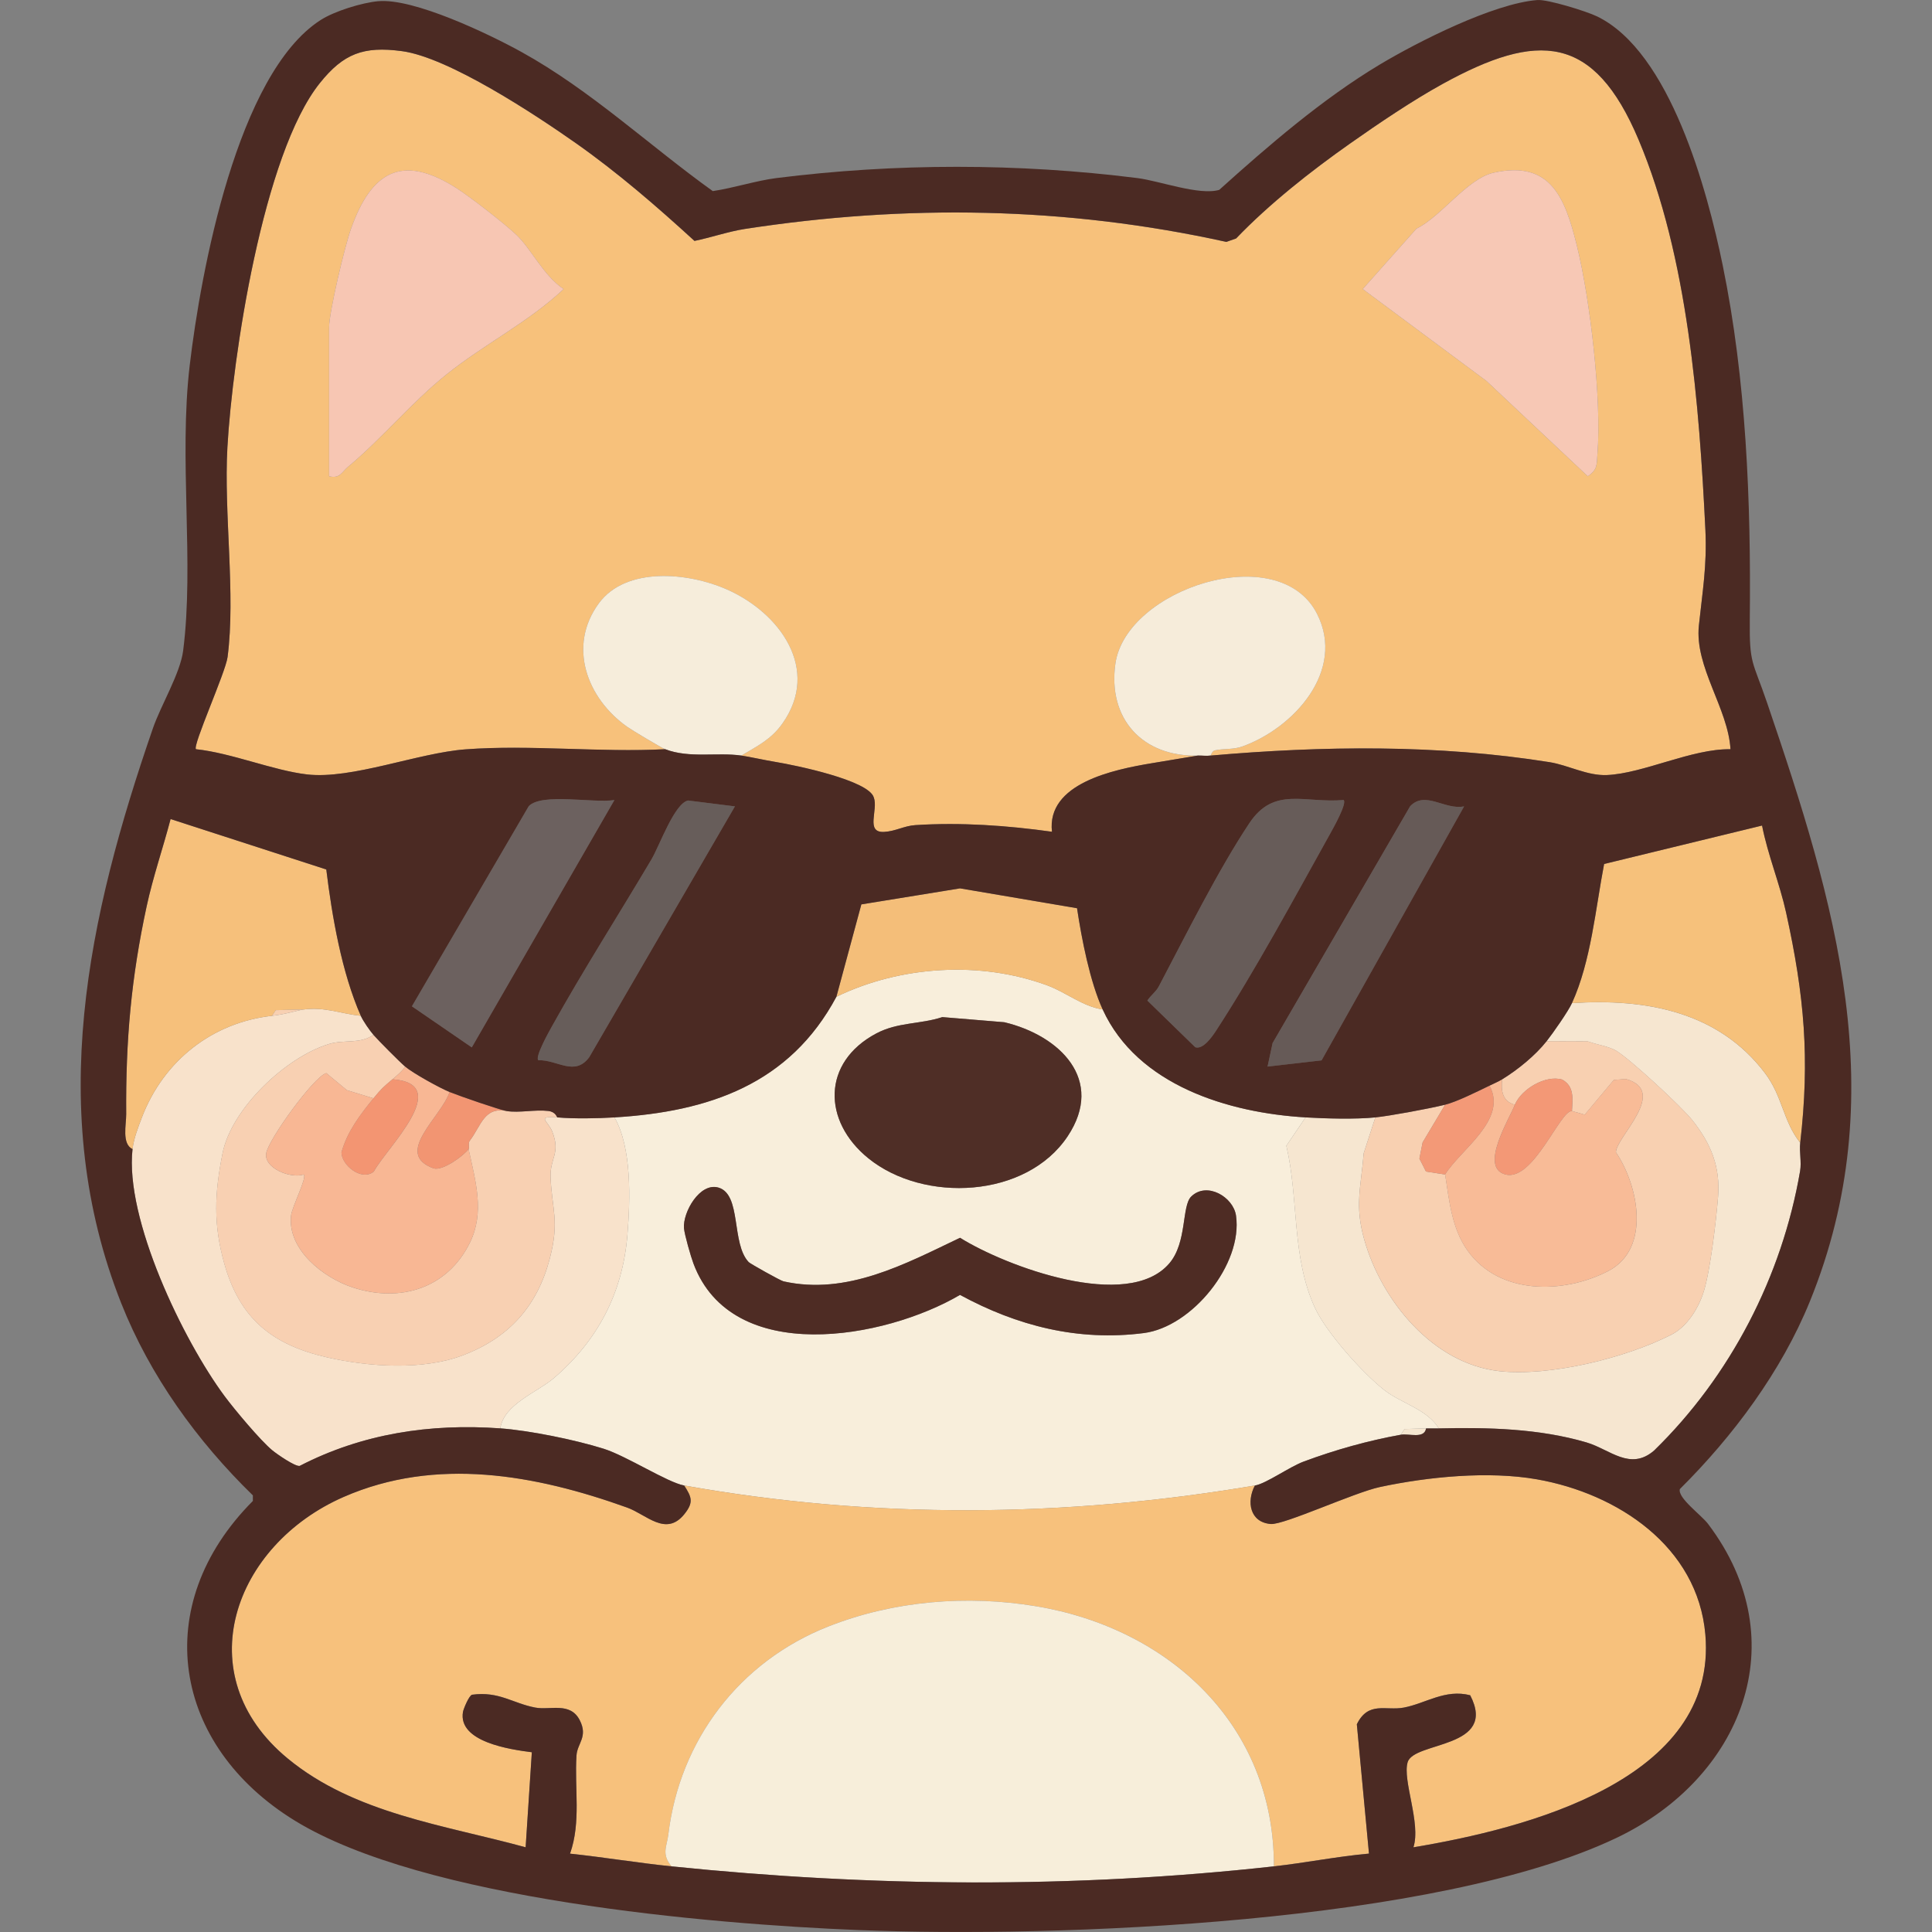
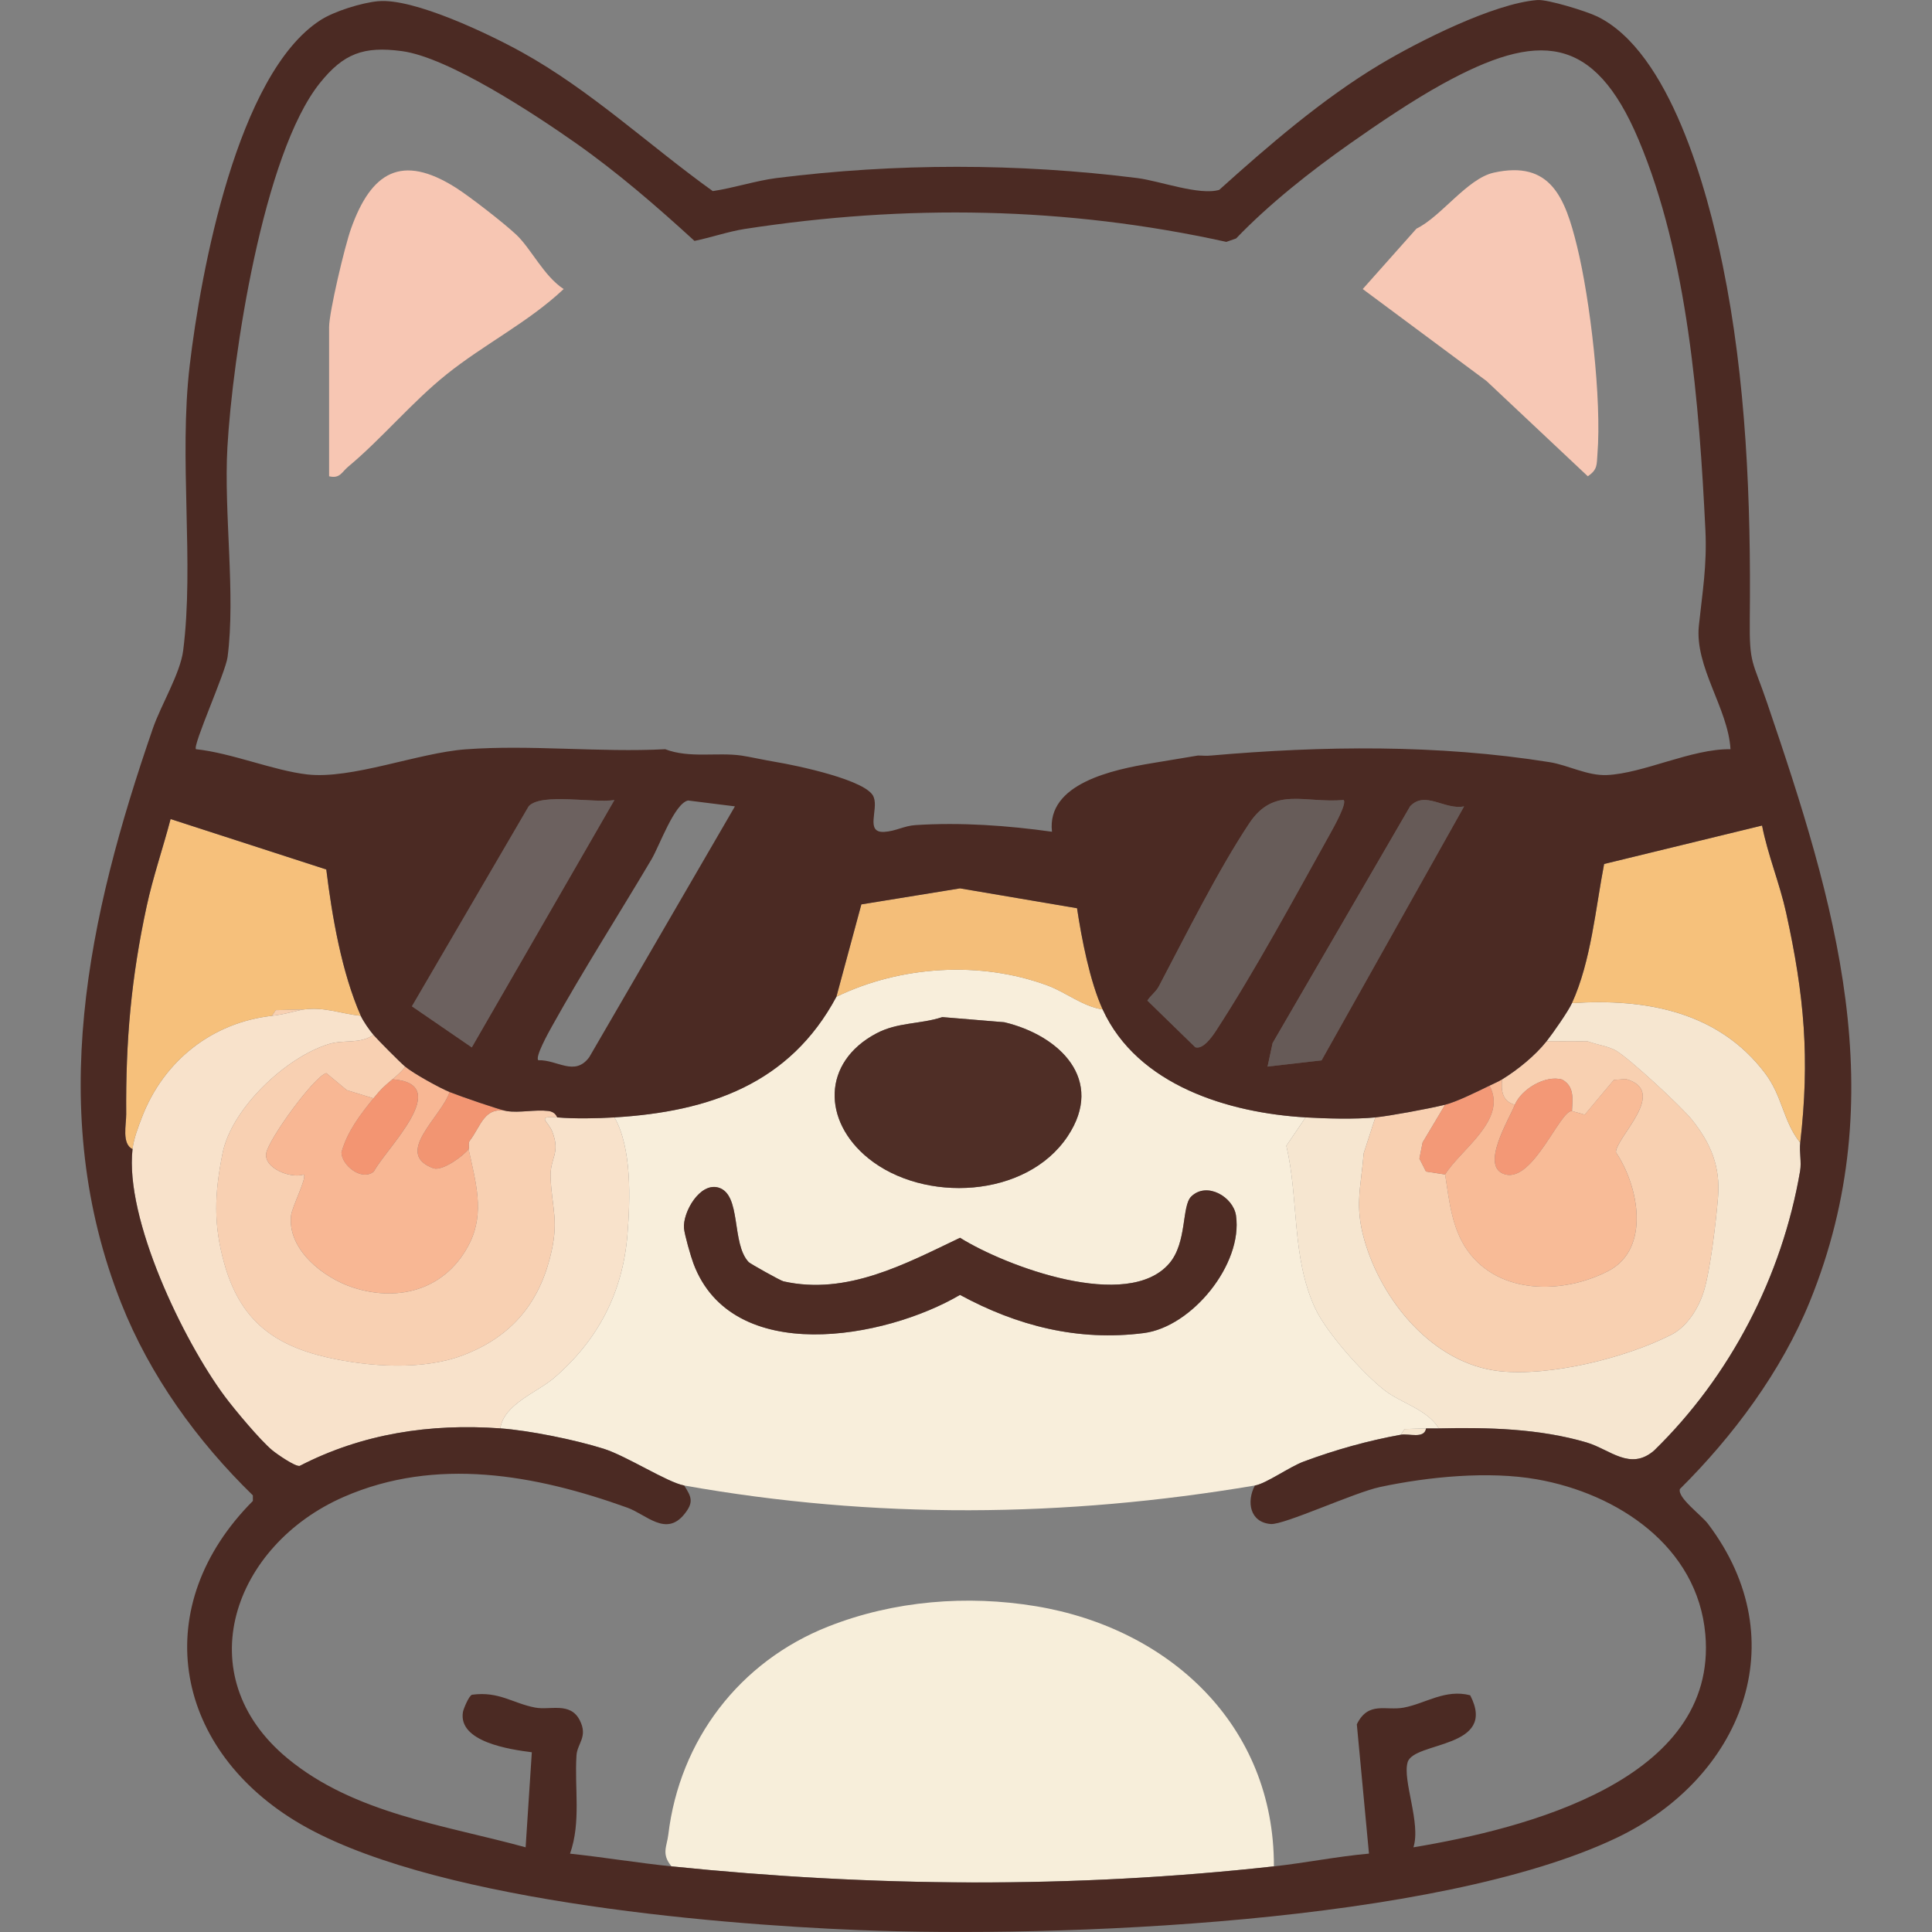
<svg xmlns="http://www.w3.org/2000/svg" t="1765419245656" class="icon" viewBox="0 0 1024 1024" version="1.1" p-id="1736" width="32" height="32">
  <rect x="0" y="0" width="1024" height="1024" fill="#808080" stroke="none" />
-   <path d="M352.555 397.109c-34.582 1.813-71.485-2.49-105.796 0.068-25.232 1.88-60.39 16.033-84.012 13.298-17.888-2.067-40.13-11.4-58.89-13.365-1.906-1.855 15.686-40.672 16.753-48.837 4.345-33.295-2.05-76.22-0.093-111.107 2.676-47.795 18.905-155.598 49.023-193.145 12.518-15.61 23.106-19.65 43.492-16.906 24.833 3.337 70.867 33.769 92.329 48.871 22.072 15.534 42.883 33.557 62.719 51.717 8.495-1.736 18.235-5.04 26.604-6.327 85.35-13.145 170.175-11.934 255.288 6.844l5.175-1.813c17.753-18.464 39.503-35.599 60.534-50.412 14.898-10.486 33.261-22.894 49.099-31.592 50.251-27.595 79.989-26.587 103.721 29.712 26.129 61.973 32.151 140.539 35.387 206.798 0.915 18.794-1.618 33.125-3.456 50.675-2.304 21.954 15.474 43.814 16.762 65.531-20.429-0.373-46.152 12.84-65.497 13.687-10.443 0.457-20.429-5.234-30.423-6.835-59.161-9.444-120.093-8.707-179.687-3.481 0.237-0.034 0.728-2.422 2.363-2.778 4.896-1.059 9.545-0.271 14.619-2.101 27.171-9.766 54.723-40.096 39.52-70.189-20.184-39.944-101.248-13.315-106.906 26.282-4.193 29.356 14.441 49.506 43.679 48.778l-24.495 4.074c-20.217 3.371-55.731 10.672-52.809 36.31-23.682-3.32-48.32-5.065-72.4-3.523-5.997 0.381-10.486 3.278-16.584 3.6-10.096 0.534-2.964-11.714-5.455-18.252-2.685-9.139-41.9-17.143-51.81-18.778-6.293-1.033-14.255-2.829-18.43-3.43 8.411-5.014 15.771-8.487 21.759-16.906 20.463-28.772-1.237-58.789-29.5-71.222-20.243-8.91-53.334-12.247-67.784 7.479-16.601 22.657-6.293 50.319 15.119 65.421 2.744 1.94 18.015 11.07 20.082 11.858z m-178.128-144.664c5.776 1.381 6.683-2.211 10.079-5.048 17.795-14.822 33.701-34.133 52.03-48.845 20.158-16.177 43.535-27.73 62.219-45.347-10.452-6.776-17.261-21.386-25.045-28.73-6.505-6.141-24.588-20.226-32.151-25.003-28.746-18.176-44.797-8.283-55.486 21.657-3.422 9.579-11.646 44.424-11.646 52.267v79.057z m617.278-160.926c-14.06 3.125-27.891 23.351-40.943 29.661l-28.484 32.024 65.582 48.718 53.707 50.514c5.311-3.6 4.675-6.2 5.107-11.688 2.304-28.95-3.803-81.733-10.85-110.387-6.251-25.401-13.865-45.567-44.119-38.842z" fill="#F7C17B" p-id="1737" />
  <path d="M584.458 535.039c18.481 40.282 66.81 54.791 107.549 57.188L681.793 607.286c6.666 28.23 2.617 58.636 15.178 85.934 6.005 13.043 25.511 34.845 36.979 43.73 8.715 6.75 22.555 10.045 28.636 20.116h-6.725l-11.409 0.364-2.033 2.998c-17.448 3.134-34.718 8.004-51.369 14.187-7.708 2.863-19.929 11.714-25.934 12.73-100.96 17.067-201.818 17.914-302.482 0-8.809-1.567-30.542-15.661-42.705-19.489-14.983-4.709-39.224-9.672-54.757-10.791 1.889-12.899 19.658-19.099 28.636-26.849 22.979-19.836 36.191-44.856 38.732-75.61 1.558-18.913 2.388-46.211-6.869-62.38 50.175-3.024 92.905-17.71 117.628-63.921 33.896-16.431 76.228-19.159 111.852-5.997 9.994 3.693 18.642 11.129 29.297 12.722z m-85.003 4.049c-11.832 3.879-23.571 2.592-35.04 8.673-28.721 15.254-28.594 46.406-4.159 66.174 29.365 23.766 83.707 21.259 105.635-11.697 19.929-29.958-4.286-53.461-33.574-60.432l-32.863-2.719zM396.869 668.989c-9.41-9.859-3.693-35.886-16.05-39.529-9.893-2.922-18.964 13.094-18.278 21.496 0.28 3.447 3.608 15.008 5.023 18.769 20.463 54.579 101.417 39.977 141.276 16.601 30.296 16.448 62.575 24.706 97.411 20.234 25.519-3.278 52.564-36.513 48.871-62.261-1.414-9.859-15.415-18.202-23.724-10.121-5.158 5.014-2.101 24.308-11.629 35.446-21.979 25.663-86.426 1.702-110.92-13.569-29.034 13.874-59.924 30.618-93.557 23.097-1.652-0.373-17.66-9.376-18.405-10.155z" fill="#F8EEDB" p-id="1738" />
-   <path d="M362.642 787.346c100.655 17.914 201.522 17.067 302.482 0-4.565 8.614-2.617 19.489 8.402 20.387 7.021 0.567 44.255-16.702 57.908-19.608 25.663-5.471 57.569-8.58 83.173-4.074 42.739 7.53 85.198 35.582 89.272 82.199 6.75 77.372-95.819 103.027-154.726 112.843 4.116-12.739-5.912-35.539-3.058-45.11 3.329-11.138 47.905-7.005 33.151-35.48-13.306-3.422-23.563 4.337-35.192 6.539-9.554 1.804-18.769-3.6-24.893 8.842l6.437 68.546c-16.796 1.482-33.676 4.904-50.395 6.759 0.22-74.627-55.248-126.115-126.098-137.863-36.454-6.047-75.288-2.99-110.116 10.757-47.126 18.6-78.778 60.288-84.757 110.277-0.745 6.259-3.803 10.308 1.694 16.829-17.922-1.838-35.861-4.836-53.775-6.733 5.912-16.762 2.304-34.574 3.422-52.081 0.407-6.395 6.234-9.85 1.711-18.667-5.031-9.808-15.678-5.184-23.571-6.674-11.917-2.253-19.193-8.741-33.439-6.818-1.601 0.22-4.608 7.597-4.87 9.097-2.736 15.949 25.138 19.963 36.496 21.395l-3.286 50.378c-43.01-11.807-90.618-17.795-126.081-47.041-53.732-44.305-28.611-113.199 29.644-138.659 48.955-21.395 101.621-11.815 150.279 5.658 10.121 3.634 20.505 15.601 30.263 3.498 5.065-6.285 3.905-9.063-0.068-15.22z" fill="#F7C17C" p-id="1739" />
  <path d="M675.203 989.198c-106.702 11.798-212.617 10.934-319.286 0-5.497-6.522-2.439-10.57-1.694-16.829 5.98-49.997 37.631-91.677 84.757-110.277 34.828-13.746 73.662-16.804 110.116-10.757 70.85 11.756 126.318 63.244 126.098 137.863z" fill="#F7EEDA" p-id="1740" />
  <path d="M191.231 538.402c1.211 2.753 4.735 7.826 6.725 10.096-7.335 5.056-15.449 2.346-23.698 4.87-22.902 7.03-51.623 34.226-56.324 58.001-4.218 21.335-4.921 37.428 0.949 58.323 8.148 28.992 25.054 42.993 54.503 49.735 22.005 5.031 50.514 6.971 71.671-0.999 24.495-9.215 39.588-25.799 46.296-51.217 5.302-20.107 1.211-25.918 0.483-42.967-0.457-10.68 5.387-12.671 0.949-24.325-2.194-5.759-8.995-8.521 2.643-7.691 9.012 0.779 21.09 0.551 30.246 0 9.257 16.177 8.427 43.467 6.869 62.38-2.541 30.754-15.754 55.774-38.732 75.61-8.978 7.75-26.748 13.95-28.636 26.849-37.072-2.676-73.187 2.761-106.347 19.904-2.422 0.407-11.968-6.191-14.492-8.275-6.259-5.167-20.023-21.615-25.206-28.594-22.132-29.805-53.038-94.074-48.879-131.053 0.618-5.488 2.99-11.654 4.997-16.88 11.519-29.983 37.292-50.26 68.944-53.766 7.123-0.788 13.374-2.897 16.804-3.363 11.045-1.499 19.718 2.27 30.246 3.363z" fill="#F8E2CB" p-id="1741" />
  <path d="M954.156 605.686c-0.559 4.887 0.771 10.113-0.076 15.042-9.596 55.807-36.928 108.634-77.321 148.026-12.747 11.078-23.461-0.601-35.895-4.252-25.071-7.369-52.335-8.038-78.286-7.428-6.081-10.071-19.921-13.365-28.636-20.116-11.46-8.885-30.974-30.686-36.979-43.73-12.561-27.298-8.521-57.705-15.178-85.934l10.215-15.059c10.884 0.644 26.375 1.067 36.971 0l-6.183 19.04c-1.499 18.354-4.836 27.595 0.288 45.737 9.173 32.465 36.412 65.776 71.51 69.715 26.765 3.007 67.267-7.005 91.389-19.379 8.436-4.328 14.458-14.272 17.16-23.19 3.422-11.307 6.462-37.199 7.462-49.701 1.279-16.101-3.761-28.221-13.518-40.587-5.717-7.259-33.091-32.516-40.418-36.92-4.082-2.448-10.469-3.244-15.144-5.006l-21.801-0.068c3.388-4.277 11.477-15.872 13.442-20.184 39.054-2.617 77.693 4.472 102.357 37.148 9.368 12.408 9.452 25.333 18.634 36.861z" fill="#F6E6D0" p-id="1742" />
  <path d="M728.978 592.227c7.479-0.754 28.154-4.557 36.971-6.725l-11.934 20.006-1.694 8.588 3.473 6.844 10.155 1.567c2.185 13.882 3.515 28.552 11.849 40.282 16.736 23.571 50.7 23.241 74.576 10.901 22.691-11.731 16.186-45.102 4.108-62.956-0.017-7.987 28.179-32.388 5.268-38.834l-6.386 0.491-15.415 18.405-6.776-1.931c0.33-6.742 1.321-13.018-5.2-16.677-8.876-2.566-21.606 5.082-25.054 13.315-6.564-1.558-7.479-7.504-6.725-13.458 8.317-5.099 17.575-12.662 23.529-20.184l21.801 0.068c4.667 1.77 11.062 2.558 15.144 5.006 7.326 4.396 34.701 29.661 40.418 36.92 9.749 12.374 14.797 24.486 13.518 40.587-0.999 12.501-4.04 38.394-7.462 49.701-2.702 8.919-8.724 18.862-17.16 23.19-24.122 12.383-64.616 22.386-91.389 19.379-35.099-3.938-62.338-37.25-71.51-69.715-5.124-18.142-1.787-27.383-0.288-45.737l6.183-19.04z" fill="#F8D0B1" p-id="1743" />
  <path d="M214.76 565.31c-1.719 2.583-4.387 4.76-6.725 6.725-4.912 4.142-5.912 4.972-10.079 10.096l-14.111-4.328-10.901-9.037c-6.573 1.846-30.567 35.014-31.846 42.442-1.364 7.945 12.925 13.645 19.887 11.299 1.863 1.677-6.259 17.058-6.75 21.954-1.796 17.922 17.101 32.753 32.668 37.885 25.172 8.309 50.319 0.534 62.185-23.783 7.877-16.135 2.981-32.304-0.728-49.506 0.551-0.711-0.432-3.108 0.644-4.497 6.014-7.826 7.555-18.091 19.523-15.686 6.691 1.076 15-0.881 22.047-0.051 4.057 0.474 4.548 3.396 4.836 3.422-11.646-0.83-4.845 1.931-2.643 7.691 4.447 11.646-1.406 13.636-0.949 24.325 0.737 17.05 4.828 22.86-0.483 42.967-6.708 25.426-21.801 42.002-46.296 51.217-21.158 7.962-49.675 6.03-71.671 0.999-29.449-6.742-46.355-20.743-54.503-49.735-5.87-20.895-5.167-36.988-0.949-58.323 4.701-23.775 33.422-50.98 56.324-58.001 8.25-2.532 16.355 0.186 23.698-4.87 2.812 3.202 13.746 14.212 16.804 16.821z" fill="#F8D0B2" p-id="1744" />
  <path d="M191.231 538.402c-10.528-1.093-19.209-4.862-30.246-3.363l-14.822 0.364-1.982 2.998c-31.652 3.506-57.434 23.783-68.944 53.766-2.007 5.226-4.379 11.392-4.997 16.88-5.827-2.804-3.312-12.984-3.354-18.515-0.296-38.978 2.626-72.205 10.85-110.234 3.363-15.559 8.656-30.847 12.679-46.203l82.521 26.731c3.049 24.893 8.173 54.63 18.295 77.566z" fill="#F6C07B" p-id="1745" />
  <path d="M833.165 531.668c10.13-22.182 12.501-50.209 17.058-73.763l83.707-20.37c3.058 15.635 9.308 30.584 12.739 46.126 9.723 44.145 12.62 77.329 7.496 122.016-9.173-11.527-9.266-24.452-18.634-36.861-24.672-32.676-63.312-39.766-102.357-37.148z" fill="#F6C17B" p-id="1746" />
-   <path d="M392.888 400.471c-12.823-1.829-27.442 1.592-40.333-3.363-2.067-0.796-17.338-9.927-20.082-11.858-21.412-15.11-31.719-42.764-15.119-65.421 14.449-19.726 47.541-16.389 67.784-7.479 28.264 12.434 49.963 42.451 29.5 71.222-5.988 8.419-13.348 11.892-21.759 16.906z" fill="#F6EDDB" p-id="1747" />
-   <path d="M641.595 400.471c-2.033 0.305-4.514-0.051-6.725 0-29.246 0.72-47.871-19.43-43.679-48.778 5.658-39.596 86.722-66.225 106.906-26.282 15.203 30.093-12.349 60.423-39.52 70.189-5.073 1.821-9.732 1.042-14.619 2.101-1.635 0.356-2.134 2.744-2.363 2.778z" fill="#F6ECDA" p-id="1748" />
  <path d="M238.289 578.769c-4.277 13.221-30.093 32.736-8.419 40.511 4.989 1.321 15.745-6.632 18.498-10.232 3.71 17.202 8.605 33.371 0.728 49.506-11.875 24.317-37.013 32.092-62.185 23.783-15.567-5.141-34.464-19.963-32.668-37.885 0.491-4.887 8.614-20.268 6.75-21.954-6.962 2.338-21.251-3.363-19.887-11.299 1.279-7.42 25.274-40.587 31.846-42.442l10.901 9.037 14.111 4.328c-7.038 8.639-13.899 17.592-16.973 28.628-0.017 6.767 10.638 15.474 17.126 10.215 6.717-12.527 42.62-46.541 9.935-48.93 2.338-1.965 5.006-4.15 6.725-6.725 4.091 3.49 18.405 11.409 23.529 13.458z" fill="#F8B794" p-id="1749" />
  <path d="M802.911 585.494c-2.702 7.182-19.116 33.269-5.031 36.996 14.797 3.922 28.975-34.057 35.277-33.634l6.776 1.931 15.415-18.405 6.386-0.491c22.911 6.446-5.285 30.847-5.268 38.834 12.078 17.854 18.583 51.225-4.108 62.956-23.876 12.34-57.84 12.671-74.576-10.901-8.334-11.739-9.664-26.4-11.849-40.282 8.182-13.289 33.32-29.001 23.529-47.1 2.219-1.076 4.633-2.084 6.725-3.363-0.754 5.954 0.161 11.9 6.725 13.458z" fill="#F8BB97" p-id="1750" />
  <path d="M443.3 528.306l13.238-48.981 52.292-8.495 62.024 10.528c2.422 16.11 6.835 38.936 13.594 53.673-10.663-1.592-19.303-9.029-29.297-12.722-35.624-13.171-77.956-10.435-111.852 5.997z" fill="#F4BE79" p-id="1751" />
  <path d="M325.663 424.026l-75.601 131.112-31.745-21.784 61.906-106.042c6.818-7.267 34.489-1.457 45.44-3.295z" fill="#6C615F" p-id="1752" />
  <path d="M712.165 424.026c1.88 1.779-5.438 14.78-7.225 17.99-18.481 33.193-39.977 72.95-60.44 104.348-2.024 3.1-6.877 10.071-10.968 8.698l-25.392-24.732c1.745-2.736 4.548-4.65 6.081-7.555 14.119-26.815 31.567-61.863 48.007-86.51 13.103-19.65 29.221-10.435 49.946-12.239z" fill="#675C59" p-id="1753" />
  <path d="M776.027 427.388l-75.551 134.627-28.628 3.295 2.676-12.459 72.899-125.514c7.995-8.47 18.422 2.168 28.619 0.051z" fill="#665A57" p-id="1754" />
-   <path d="M389.526 427.388l-77.219 132.959c-7.741 10.401-16.863 1.279-26.976 1.592-1.897-1.618 5.463-14.797 7.233-17.99 16.677-29.975 35.285-58.992 52.75-88.492 4.209-7.115 12.163-29.687 19.387-31.177l24.825 3.108z" fill="#675D5A" p-id="1755" />
  <path d="M765.948 622.507l-10.155-1.567-3.473-6.844 1.694-8.588 11.934-20.006c6.141-1.516 16.779-6.827 23.529-10.096 9.791 18.091-15.339 33.803-23.529 47.1z" fill="#F39977" p-id="1756" />
  <path d="M268.535 588.865c-11.968-2.405-13.509 7.86-19.523 15.686-1.067 1.389-0.093 3.778-0.644 4.497-2.761 3.6-13.509 11.553-18.498 10.232-21.683-7.775 4.142-27.29 8.419-40.511 5.844 2.338 26.68 9.512 30.246 10.096z" fill="#F29572" p-id="1757" />
  <path d="M755.861 757.066c-0.957 5.743-9.071 2.575-13.442 3.363l2.033-2.998 11.409-0.364z" fill="#F6E6D0" p-id="1758" />
  <path d="M174.427 252.445v-79.057c0-7.843 8.224-42.688 11.646-52.267 10.689-29.949 26.739-39.833 55.486-21.657 7.564 4.785 25.655 18.871 32.151 25.003 7.784 7.352 14.593 21.954 25.045 28.73-18.684 17.617-42.069 29.17-62.219 45.347-18.329 14.712-34.226 34.023-52.03 48.845-3.405 2.837-4.311 6.429-10.079 5.048z" fill="#F7C6B3" p-id="1759" />
  <path d="M791.705 91.519c30.254-6.733 37.868 13.433 44.119 38.842 7.055 28.653 13.154 81.429 10.85 110.387-0.44 5.488 0.195 8.089-5.107 11.688L787.86 201.922l-65.582-48.718 28.484-32.024c13.052-6.31 26.892-26.536 40.943-29.661z" fill="#F7C8B5" p-id="1760" />
  <path d="M396.869 668.989c0.745 0.779 16.762 9.791 18.405 10.155 33.634 7.521 64.523-9.232 93.557-23.097 24.503 15.279 88.95 39.241 110.92 13.569 9.537-11.129 6.479-30.432 11.629-35.446 8.309-8.08 22.309 0.263 23.724 10.121 3.693 25.748-23.351 58.984-48.871 62.261-34.836 4.472-67.115-3.786-97.411-20.234-39.85 23.377-120.813 37.979-141.276-16.601-1.414-3.769-4.743-15.322-5.023-18.769-0.686-8.402 8.385-24.41 18.278-21.496 12.357 3.642 6.64 29.67 16.05 39.529z" fill="#4E2C24" p-id="1761" />
  <path d="M499.455 539.088l32.863 2.719c29.289 6.971 53.512 30.474 33.574 60.432-21.928 32.964-76.27 35.463-105.635 11.697-24.435-19.777-24.562-50.92 4.159-66.174 11.46-6.09 23.207-4.794 35.04-8.673z" fill="#4F2E26" p-id="1762" />
  <path d="M160.985 535.039c-3.43 0.466-9.681 2.575-16.804 3.363l1.982-2.998 14.822-0.364z" fill="#F8D0B2" p-id="1763" />
  <path d="M833.165 588.865c-6.302-0.423-20.48 37.555-35.277 33.634-14.085-3.735 2.329-29.814 5.031-36.996 3.447-8.233 16.177-15.881 25.054-13.315 6.522 3.659 5.522 9.935 5.2 16.677z" fill="#F39876" p-id="1764" />
  <path d="M197.956 582.131c4.176-5.116 5.167-5.954 10.079-10.096 32.685 2.388-3.219 36.403-9.935 48.93-6.479 5.268-17.143-3.447-17.126-10.215 3.075-11.028 9.927-19.989 16.973-28.628z" fill="#F39572" p-id="1765" />
  <path d="M200.438 0.646c18.769-1.762 58.704 17.363 75.982 26.917 36.818 20.353 67.784 49.658 101.366 73.721 10.706-1.558 23.216-5.582 33.642-6.894 63.346-7.97 128.173-7.953 191.451 0 11.663 1.465 32.829 9.368 43.34 6.242 26.18-23.563 54.689-48.168 84.952-66.335C751.634 22.024 791.739 1.79 814.844 0.02c5.438-0.415 25.901 5.895 31.618 8.665 38.766 18.752 58.475 92.304 66.589 131.832 12.501 60.889 15.034 125.336 14.373 187.75-0.254 24.198 1.516 21.75 9.207 44.322 36.064 105.838 67.106 207.823 22.614 317.244-15.085 37.089-40.731 71.451-68.876 99.393-1.338 4.658 11.307 13.687 14.907 18.439 47.329 62.516 17.49 135.008-48.506 166.457-95.124 45.33-295.748 53.097-401.849 48.845-79.523-3.185-230.378-16.203-298.45-57.866-65.226-39.927-77.516-114.266-22.445-169.565v-2.956c-29.534-28.78-54.512-63.312-69.783-101.858-40.316-101.807-17.609-205.104 16.796-304.692 4.226-12.23 14.483-29.085 16.033-41.146 5.963-46.584-2.388-101.519 3.481-151.262 5.836-49.464 25.164-154.514 69.291-182.947 7.42-4.785 21.894-9.224 30.584-10.045z m441.157 399.825c59.593-5.217 120.525-5.963 179.687 3.481 9.986 1.592 19.972 7.284 30.423 6.835 19.345-0.839 45.068-14.051 65.497-13.687-1.287-21.708-19.065-43.569-16.762-65.531 1.846-17.558 4.37-31.889 3.456-50.675-3.235-66.268-9.257-144.825-35.387-206.798-23.732-56.299-53.47-57.307-103.721-29.712-15.839 8.698-34.201 21.098-49.099 31.592-21.039 14.805-42.789 31.948-60.534 50.412l-5.175 1.813c-85.113-18.778-169.938-19.989-255.288-6.844-8.368 1.287-18.108 4.599-26.604 6.327-19.836-18.159-40.647-36.174-62.719-51.717-21.462-15.11-67.504-45.542-92.329-48.871-20.387-2.736-30.966 1.296-43.492 16.906-30.119 37.555-46.347 145.35-49.023 193.145-1.957 34.887 4.438 77.812 0.093 111.107-1.067 8.165-18.659 46.982-16.753 48.837 18.761 1.965 41.011 11.299 58.89 13.365 23.631 2.727 58.78-11.417 84.012-13.298 34.311-2.558 71.214 1.745 105.796-0.068 12.883 4.955 27.51 1.533 40.333 3.363 4.176 0.593 12.137 2.388 18.43 3.43 9.91 1.635 49.125 9.639 51.81 18.778 2.482 6.539-4.65 18.794 5.455 18.252 6.098-0.322 10.587-3.219 16.584-3.6 24.088-1.542 48.718 0.203 72.4 3.523-2.922-25.63 32.583-32.939 52.809-36.31l24.495-4.074c2.211-0.051 4.692 0.305 6.725 0zM325.663 424.026c-10.951 1.829-38.622-3.981-45.44 3.295l-61.906 106.042 31.745 21.784 75.601-131.112z m63.862 3.363l-24.825-3.108c-7.225 1.491-15.178 24.071-19.387 31.177-17.465 29.5-36.073 58.526-52.75 88.492-1.77 3.185-9.139 16.372-7.233 17.99 10.113-0.322 19.235 8.809 26.976-1.592L389.526 427.388z m322.64-3.363c-20.726 1.804-36.844-7.411-49.946 12.239-16.44 24.647-33.879 59.695-48.007 86.51-1.533 2.905-4.328 4.819-6.081 7.555l25.392 24.732c4.091 1.372 8.953-5.599 10.968-8.698 20.463-31.389 41.959-71.155 60.44-104.348 1.787-3.21 9.105-16.211 7.225-17.99z m63.862 3.363c-10.198 2.117-20.615-8.521-28.619-0.051l-72.899 125.514-2.676 12.459 28.628-3.295 75.551-134.627zM70.24 609.048c-4.159 36.979 26.748 101.256 48.879 131.053 5.184 6.979 18.947 23.436 25.206 28.594 2.524 2.084 12.069 8.682 14.492 8.275 33.159-17.143 69.274-22.58 106.347-19.904 15.542 1.118 39.774 6.081 54.757 10.791 12.171 3.828 33.896 17.922 42.705 19.489 3.972 6.158 5.141 8.936 0.068 15.22-9.757 12.103-20.141 0.136-30.263-3.498-48.659-17.473-101.324-27.061-150.279-5.658-58.247 25.46-83.377 94.353-29.644 138.659 35.463 29.238 83.08 35.226 126.081 47.041l3.286-50.378c-11.366-1.44-39.232-5.446-36.496-21.395 0.254-1.499 3.261-8.885 4.87-9.097 14.246-1.923 21.513 4.565 33.439 6.818 7.894 1.491 18.54-3.142 23.571 6.674 4.523 8.817-1.304 12.273-1.711 18.667-1.118 17.499 2.49 35.319-3.422 52.081 17.914 1.897 35.861 4.896 53.775 6.733 106.669 10.934 212.583 11.798 319.286 0 16.719-1.846 33.6-5.268 50.395-6.759l-6.437-68.546c6.124-12.451 15.339-7.038 24.893-8.842 11.629-2.194 21.886-9.96 35.192-6.539 14.754 28.475-29.831 24.342-33.151 35.48-2.863 9.571 7.165 32.372 3.058 45.11 58.916-9.816 161.485-35.471 154.726-112.843-4.074-46.618-46.533-74.67-89.272-82.199-25.604-4.514-57.51-1.398-83.173 4.074-13.653 2.905-50.886 20.184-57.908 19.608-11.028-0.898-12.967-11.765-8.402-20.387 6.005-1.016 18.227-9.867 25.934-12.73 16.652-6.183 33.922-11.045 51.369-14.187 4.37-0.788 12.484 2.38 13.442-3.363h6.725c25.951-0.61 53.216 0.059 78.286 7.428 12.434 3.65 23.148 15.33 35.895 4.252 40.392-39.393 67.724-92.219 77.321-148.026 0.847-4.929-0.483-10.155 0.076-15.042 5.124-44.687 2.228-77.871-7.496-122.016-3.422-15.542-9.672-30.491-12.739-46.126l-83.707 20.37c-4.548 23.554-6.928 51.581-17.058 73.763-1.965 4.311-10.062 15.906-13.442 20.184-5.954 7.521-15.203 15.093-23.529 20.184-2.092 1.279-4.506 2.287-6.725 3.363-6.742 3.261-17.388 8.58-23.529 10.096-8.817 2.177-29.483 5.971-36.971 6.725-10.596 1.067-26.087 0.644-36.971 0-40.74-2.397-89.068-16.906-107.549-57.188-6.759-14.737-11.172-37.564-13.594-53.673l-62.024-10.528-52.292 8.495-13.238 48.981c-24.732 46.211-67.453 60.898-117.628 63.921-9.156 0.551-21.234 0.779-30.246 0-0.296-0.025-0.788-2.939-4.836-3.422-7.047-0.83-15.356 1.135-22.047 0.051-3.574-0.576-24.41-7.75-30.246-10.096-5.124-2.05-19.43-9.969-23.529-13.458-3.058-2.609-13.992-13.619-16.804-16.821-1.99-2.27-5.505-7.335-6.725-10.096-10.121-22.945-15.246-52.682-18.295-77.566l-82.521-26.731c-4.023 15.356-9.317 30.644-12.679 46.203-8.224 38.029-11.146 71.256-10.85 110.234 0.042 5.522-2.473 15.711 3.354 18.515z" fill="#4B2A23" p-id="1766" />
</svg>